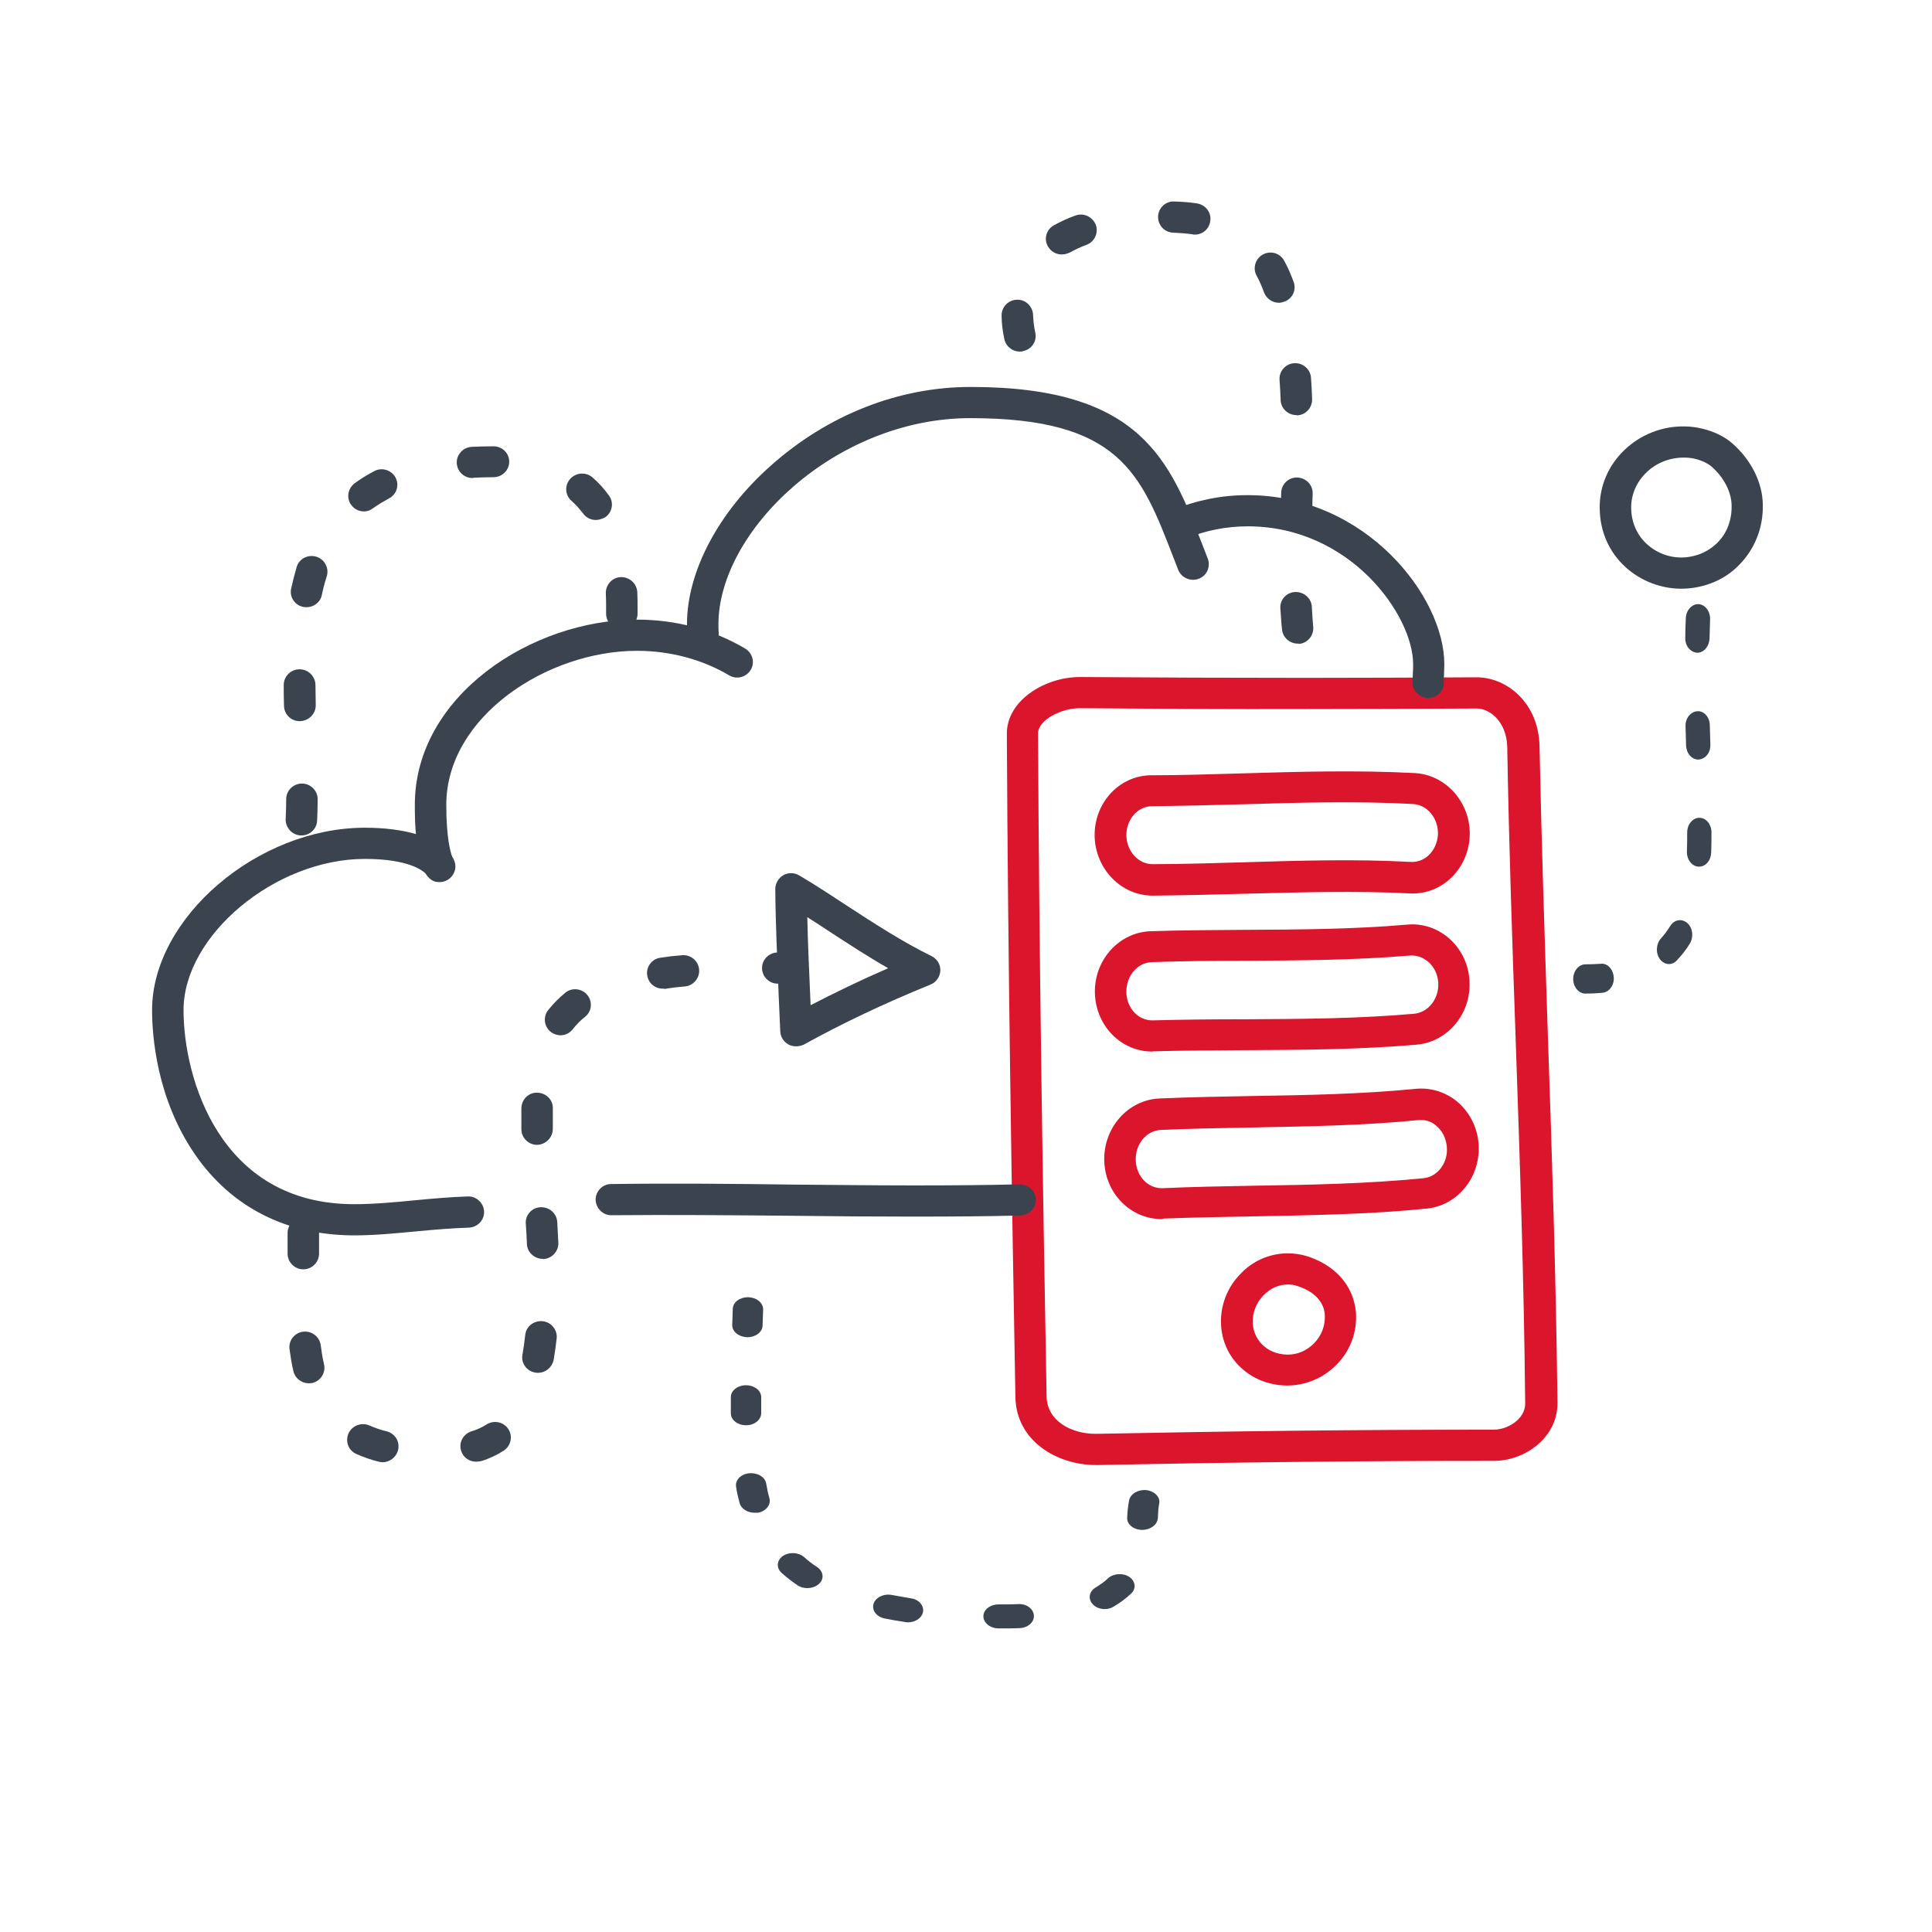
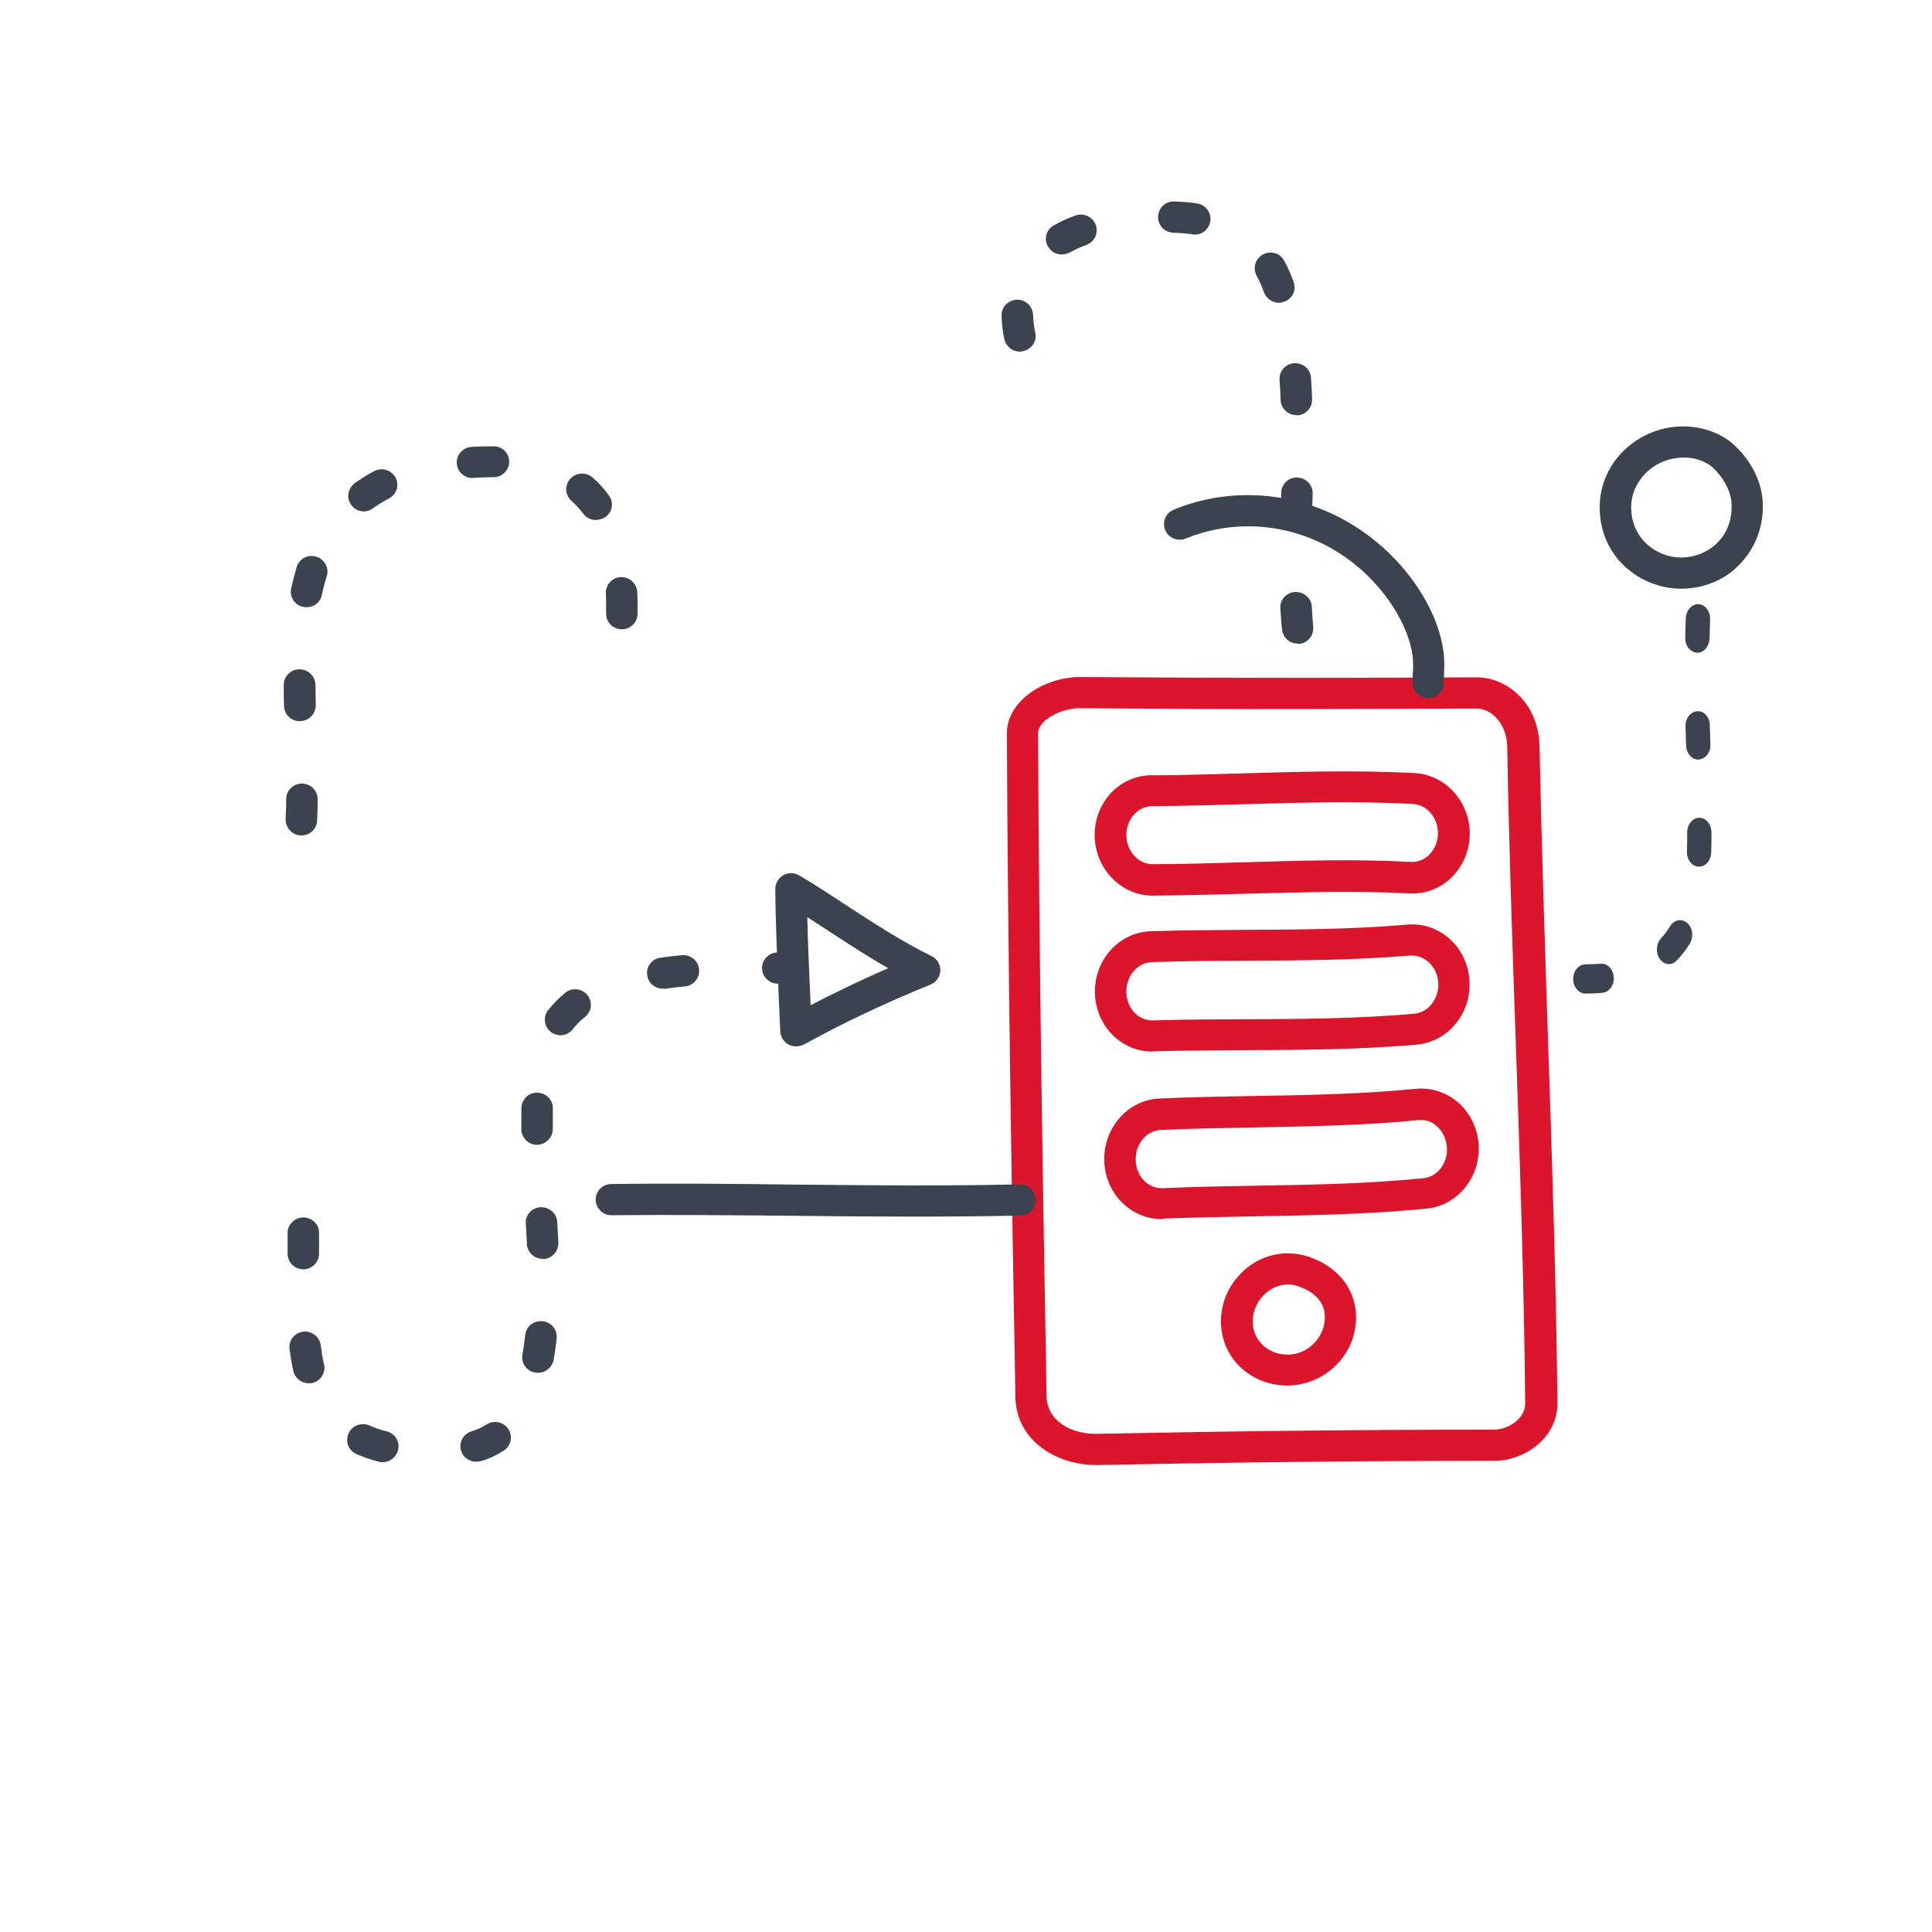
<svg xmlns="http://www.w3.org/2000/svg" version="1.1" id="Layer_1" x="0px" y="0px" viewBox="0 0 70 70" style="enable-background:new 0 0 70 70;" xml:space="preserve">
  <style type="text/css"> .st0{fill:#DA152C;} .st1{fill:#3B444E;} </style>
  <g>
    <g>
      <g>
        <path class="st0" d="M39.7,53.08c-1.39,0-2.88-0.86-2.91-2.46c-0.13-7.23-0.27-15.74-0.31-24.04c0-1.21,1.39-2.05,2.64-2.05 c0,0,0.02,0,0.02,0c2.7,0.02,5.44,0.03,8.15,0.03c2.07,0,4.14-0.01,6.21-0.02c1.1,0,2.25,0.93,2.28,2.5 c0.07,3.48,0.19,7.01,0.3,10.42c0.15,4.38,0.3,8.91,0.35,13.38c0,1.26-1.19,2.09-2.3,2.09l-0.35,0c-4.42,0-9,0.05-14,0.15 L39.7,53.08z M39.11,25.66c-0.66,0-1.5,0.43-1.5,0.91c0.04,8.3,0.18,16.8,0.31,24.03c0.02,0.89,0.9,1.35,1.77,1.35l0.05,0 c5.01-0.1,9.6-0.15,14.02-0.15l0.35,0c0.54,0,1.15-0.4,1.15-0.94c-0.04-4.46-0.2-8.98-0.35-13.36c-0.12-3.42-0.24-6.95-0.3-10.44 c-0.02-0.87-0.59-1.39-1.12-1.39c-2.08,0.01-4.15,0.02-6.22,0.02C44.58,25.7,41.83,25.68,39.11,25.66z" />
      </g>
      <g>
        <path class="st0" d="M46.64,50.2c-0.02,0-0.03,0-0.05,0c-1.29-0.03-2.3-0.98-2.35-2.22c-0.03-0.67,0.22-1.33,0.7-1.82 c0.45-0.48,1.06-0.74,1.69-0.75c0.25,0,0.48,0.03,0.71,0.1c0.84,0.26,1.46,0.82,1.69,1.55c0.05,0.17,0.09,0.34,0.1,0.52 c0.04,0.7-0.21,1.37-0.71,1.87C47.95,49.93,47.3,50.2,46.64,50.2z M46.66,46.54c-0.34,0-0.65,0.15-0.89,0.4 c-0.26,0.27-0.4,0.64-0.38,1c0.02,0.55,0.46,1.12,1.24,1.14c0.36,0.01,0.72-0.14,0.98-0.41c0.27-0.27,0.41-0.64,0.39-1.02 c0-0.08-0.02-0.16-0.04-0.24c-0.17-0.52-0.71-0.74-0.94-0.81C46.89,46.55,46.77,46.54,46.66,46.54z" />
      </g>
      <g>
        <g>
          <path class="st0" d="M42.09,44.17c-1.12,0-2.04-0.92-2.08-2.1c-0.04-1.2,0.85-2.22,2-2.27c1.13-0.05,2.27-0.07,3.38-0.09 c1.97-0.03,3.98-0.07,5.91-0.26c0.53-0.05,1.06,0.11,1.48,0.45c0.45,0.37,0.74,0.92,0.79,1.52c0.1,1.2-0.74,2.26-1.88,2.37 c-2.09,0.21-4.18,0.24-6.2,0.28c-1.09,0.02-2.22,0.04-3.31,0.08L42.09,44.17z M51.5,40.58c-0.03,0-0.06,0-0.08,0 c-1.98,0.2-4.01,0.23-5.98,0.27c-1.13,0.02-2.27,0.04-3.38,0.09c-0.52,0.02-0.93,0.51-0.91,1.1c0.02,0.57,0.43,1.01,0.94,1.01 l0.04,0c1.1-0.05,2.24-0.07,3.33-0.09c2-0.03,4.08-0.07,6.11-0.27c0.52-0.05,0.91-0.57,0.85-1.15c-0.03-0.3-0.16-0.57-0.38-0.75 C51.89,40.65,51.69,40.58,51.5,40.58z" />
        </g>
      </g>
      <g>
        <g>
          <path class="st0" d="M41.73,38.1c-1.13-0.01-2.03-0.95-2.06-2.12c-0.03-1.2,0.88-2.21,2.03-2.24c1.16-0.04,2.36-0.04,3.41-0.05 c1.94-0.01,3.95-0.02,5.88-0.19c0.53-0.05,1.06,0.12,1.48,0.47c0.45,0.38,0.73,0.93,0.77,1.53c0.09,1.2-0.77,2.25-1.91,2.35 c-2.08,0.18-4.18,0.19-6.2,0.2l-0.08,0c-1.07,0.01-2.18,0.01-3.24,0.04L41.73,38.1z M51.16,34.62c-0.02,0-0.05,0-0.07,0 c-1.98,0.17-4.01,0.18-5.98,0.19c-1.05,0-2.23,0.01-3.38,0.05c-0.52,0.02-0.93,0.5-0.92,1.09c0.01,0.57,0.42,1.01,0.92,1.02 l0.04,0c1.09-0.03,2.2-0.04,3.28-0.04l0.07,0c2.01-0.01,4.08-0.02,6.12-0.2c0.52-0.05,0.91-0.56,0.87-1.14 c-0.02-0.3-0.16-0.57-0.37-0.75C51.56,34.7,51.37,34.62,51.16,34.62z" />
        </g>
      </g>
      <g>
        <g>
          <path class="st0" d="M41.76,32.45c-1.14,0-2.08-0.97-2.1-2.17c-0.01-1.18,0.86-2.14,1.98-2.19c0.01,0,0.09,0,0.09,0 c1.09,0,2.22-0.04,3.31-0.07c2.03-0.06,4.12-0.12,6.22-0.01c1.14,0.06,2.04,1.09,1.99,2.28c-0.02,0.6-0.29,1.17-0.72,1.56 c-0.41,0.37-0.93,0.55-1.46,0.52c-1.94-0.1-3.94-0.04-5.89,0.01C44.06,32.41,42.91,32.44,41.76,32.45z M41.7,29.21 c-0.5,0.03-0.89,0.49-0.89,1.05c0.01,0.58,0.43,1.05,0.95,1.05c1.13,0,2.28-0.04,3.38-0.07c1.97-0.06,4-0.12,5.98-0.01 c0.23,0.01,0.45-0.07,0.63-0.23c0.21-0.19,0.33-0.47,0.35-0.76c0.02-0.59-0.38-1.08-0.91-1.11c-2.05-0.11-4.12-0.05-6.12,0.01 c-1.1,0.03-2.23,0.06-3.34,0.07L41.7,29.21z" />
        </g>
      </g>
      <g>
        <path class="st1" d="M33.09,44.08c-1.45,0-2.91-0.01-4.37-0.03c-2.19-0.02-4.38-0.04-6.56-0.02c-0.31,0.01-0.57-0.25-0.58-0.56 c0-0.31,0.25-0.57,0.56-0.57c2.19-0.03,4.39-0.01,6.59,0.02c1.45,0.01,2.91,0.03,4.36,0.03c1.43,0,2.69-0.01,3.85-0.04 c0.32,0,0.58,0.24,0.59,0.55c0.01,0.31-0.24,0.57-0.56,0.58C35.8,44.07,34.53,44.08,33.09,44.08z" />
      </g>
      <g>
-         <path class="st1" d="M12.84,44.76c-2.46,0-4.46-1.02-5.78-2.94c-1.4-2.04-1.55-4.33-1.55-5.22c0-3.34,3.82-6.61,7.71-6.61 c0.71,0,1.33,0.08,1.85,0.23c-0.03-0.3-0.04-0.65-0.04-1.06c0-3.95,4.24-6.71,8.05-6.71c1.41,0,2.76,0.36,3.92,1.05 c0.27,0.16,0.36,0.51,0.2,0.77c-0.16,0.27-0.51,0.36-0.78,0.2c-0.98-0.58-2.14-0.89-3.34-0.89c-3.26,0-6.91,2.39-6.91,5.58 c0,1.19,0.15,1.71,0.21,1.87c0.07,0.11,0.12,0.23,0.12,0.36c0,0.31-0.26,0.57-0.57,0.57c-0.11,0-0.32,0-0.51-0.31 c-0.09-0.09-0.59-0.53-2.2-0.53c-3.25,0-6.57,2.77-6.57,5.48c0,2.43,1.29,7.03,6.18,7.03c0.72,0,1.47-0.07,2.19-0.14 c0.63-0.06,1.29-0.12,1.93-0.14c0.3-0.02,0.58,0.24,0.59,0.55c0.01,0.31-0.24,0.57-0.56,0.58c-0.6,0.02-1.21,0.07-1.85,0.13 C14.39,44.68,13.61,44.76,12.84,44.76z M16.41,31.08L16.41,31.08L16.41,31.08z" />
-       </g>
+         </g>
      <g>
-         <path class="st1" d="M25.47,23.52c-0.3,0-0.55-0.23-0.57-0.53c-0.01-0.13-0.01-0.25-0.01-0.37c0-1.91,1.14-4.07,3.05-5.76 c2.06-1.83,4.62-2.84,7.23-2.84c6.18,0,7.21,2.66,8.4,5.73l0.19,0.49c0.11,0.29-0.03,0.62-0.33,0.73 c-0.29,0.11-0.62-0.03-0.74-0.32l-0.19-0.49c-1.17-3.02-1.94-5.01-7.34-5.01c-4.92,0-9.13,4.11-9.13,7.47c0,0.1,0,0.2,0.01,0.31 c0.02,0.31-0.22,0.58-0.54,0.6C25.49,23.52,25.48,23.52,25.47,23.52z" />
-       </g>
+         </g>
      <g>
        <path class="st1" d="M51.75,25.29c-0.32,0-0.57-0.25-0.57-0.56c0-0.11,0.01-0.23,0.01-0.35c0.01-0.11,0.01-0.22,0.01-0.32 c0-1.76-2.27-4.99-5.99-4.99c-0.78,0-1.53,0.15-2.24,0.44c-0.29,0.12-0.63-0.01-0.75-0.3c-0.12-0.29,0.01-0.62,0.3-0.74 c0.84-0.35,1.75-0.53,2.68-0.53c4.29,0,7.13,3.68,7.13,6.12c0,0.13-0.01,0.26-0.01,0.38c-0.01,0.1-0.01,0.2-0.01,0.3 C52.32,25.03,52.07,25.29,51.75,25.29z" />
      </g>
      <g>
        <path class="st1" d="M60.91,21.33c-0.01,0-0.01,0-0.02,0c-1.44-0.01-2.93-1.12-2.93-2.95c0-0.79,0.32-1.52,0.89-2.07 c0.59-0.57,1.39-0.88,2.21-0.86c0.42,0.01,0.82,0.11,1.19,0.28c0.2,0.1,0.36,0.2,0.51,0.33c0.68,0.59,1.1,1.42,1.11,2.22 c0.02,0.84-0.29,1.61-0.85,2.18C62.49,21.02,61.71,21.33,60.91,21.33z M60.99,16.58c-0.49,0-0.98,0.19-1.34,0.54 c-0.35,0.34-0.55,0.79-0.55,1.26c0,1.13,0.91,1.81,1.79,1.82c0.52,0,0.98-0.19,1.33-0.53c0.35-0.35,0.53-0.82,0.52-1.36 c-0.01-0.49-0.28-1.01-0.72-1.4c-0.07-0.06-0.15-0.11-0.25-0.16c-0.23-0.11-0.47-0.17-0.73-0.17 C61.02,16.58,61.01,16.58,60.99,16.58z" />
      </g>
      <g>
        <path class="st1" d="M28.84,37.91c-0.1,0-0.19-0.02-0.28-0.07c-0.17-0.1-0.28-0.27-0.29-0.47c-0.02-0.46-0.04-0.91-0.06-1.37 c-0.05-1.25-0.11-2.53-0.12-3.79c0-0.2,0.11-0.39,0.29-0.5c0.18-0.1,0.4-0.1,0.58,0.01c0.6,0.35,1.18,0.74,1.75,1.11 c0.98,0.64,2,1.3,3.04,1.81c0.2,0.1,0.33,0.3,0.32,0.53c-0.01,0.22-0.15,0.42-0.35,0.5c-1.69,0.69-3.19,1.4-4.6,2.18 C29.03,37.89,28.94,37.91,28.84,37.91z M29.25,33.23c0.02,0.91,0.06,1.83,0.1,2.72c0.01,0.16,0.01,0.31,0.02,0.47 c0.89-0.46,1.82-0.91,2.81-1.34c-0.72-0.41-1.42-0.87-2.1-1.31C29.81,33.59,29.53,33.41,29.25,33.23z" />
      </g>
      <g>
-         <path class="st1" d="M13.86,52.98c-0.05,0-0.09-0.01-0.14-0.02c-0.29-0.07-0.56-0.17-0.81-0.28c-0.29-0.13-0.41-0.46-0.28-0.75 c0.13-0.28,0.47-0.41,0.76-0.28c0.19,0.08,0.4,0.16,0.62,0.21c0.31,0.08,0.49,0.38,0.41,0.69 C14.35,52.81,14.11,52.98,13.86,52.98z M17.25,52.96c-0.24,0-0.47-0.15-0.54-0.39c-0.1-0.3,0.07-0.61,0.37-0.71 c0.21-0.06,0.39-0.15,0.55-0.25c0.27-0.17,0.62-0.09,0.79,0.17c0.17,0.26,0.09,0.61-0.17,0.78c-0.25,0.16-0.52,0.29-0.82,0.38 C17.36,52.95,17.3,52.96,17.25,52.96z M11.19,50.12c-0.26,0-0.5-0.18-0.56-0.44c-0.06-0.25-0.1-0.51-0.14-0.8 c-0.04-0.31,0.18-0.59,0.49-0.63c0.31-0.04,0.6,0.18,0.64,0.49c0.03,0.24,0.07,0.48,0.12,0.69c0.07,0.3-0.12,0.61-0.43,0.68 C11.27,50.11,11.23,50.12,11.19,50.12z M19.49,49.74c-0.03,0-0.07,0-0.1-0.01c-0.31-0.05-0.52-0.35-0.46-0.65 c0.04-0.22,0.07-0.46,0.1-0.71c0.03-0.31,0.31-0.53,0.63-0.5c0.31,0.03,0.54,0.31,0.51,0.62c-0.03,0.27-0.07,0.54-0.11,0.78 C20,49.55,19.76,49.74,19.49,49.74z M10.99,45.99c-0.32,0-0.57-0.26-0.57-0.57c0-0.12,0-0.23,0-0.34c0-0.13,0-0.26,0-0.39 c-0.01-0.31,0.24-0.57,0.56-0.58c0.32,0,0.58,0.24,0.58,0.55c0,0.14,0,0.28,0,0.42c0,0.12,0,0.24,0,0.36 C11.55,45.74,11.3,45.99,10.99,45.99z M19.66,45.61c-0.3,0-0.56-0.24-0.57-0.54c-0.01-0.25-0.02-0.5-0.04-0.74 c-0.02-0.31,0.22-0.58,0.54-0.59c0.31-0.01,0.58,0.22,0.6,0.53c0.01,0.25,0.03,0.51,0.04,0.76c0.01,0.31-0.23,0.57-0.55,0.59 C19.68,45.61,19.67,45.61,19.66,45.61z M19.46,41.48c-0.31,0-0.56-0.25-0.57-0.55c0-0.17,0-0.33,0-0.5c0-0.09,0-0.18,0-0.28 c0.01-0.31,0.25-0.57,0.58-0.56c0.32,0.01,0.57,0.26,0.56,0.57c0,0.08,0,0.17,0,0.26c0,0.16,0,0.32,0,0.48 C20.03,41.21,19.78,41.47,19.46,41.48z M20.31,37.51c-0.12,0-0.25-0.04-0.35-0.12c-0.25-0.19-0.29-0.55-0.1-0.79 c0.18-0.23,0.39-0.44,0.62-0.63c0.24-0.2,0.6-0.16,0.8,0.08c0.2,0.24,0.16,0.6-0.08,0.79c-0.17,0.13-0.31,0.28-0.44,0.44 C20.65,37.43,20.48,37.51,20.31,37.51z M24.01,35.82c-0.28,0-0.52-0.2-0.56-0.48c-0.05-0.31,0.17-0.6,0.48-0.64 c0.25-0.04,0.51-0.07,0.78-0.09c0.31-0.03,0.59,0.2,0.62,0.51c0.03,0.31-0.2,0.59-0.51,0.62c-0.25,0.02-0.5,0.05-0.73,0.09 C24.07,35.82,24.04,35.82,24.01,35.82z M28.56,35.64l-0.38,0c-0.32,0-0.57-0.26-0.57-0.57c0-0.31,0.26-0.56,0.57-0.56l0.37,0 c0.32,0,0.57,0.25,0.57,0.56C29.13,35.39,28.88,35.64,28.56,35.64z" />
+         <path class="st1" d="M13.86,52.98c-0.05,0-0.09-0.01-0.14-0.02c-0.29-0.07-0.56-0.17-0.81-0.28c-0.29-0.13-0.41-0.46-0.28-0.75 c0.13-0.28,0.47-0.41,0.76-0.28c0.19,0.08,0.4,0.16,0.62,0.21c0.31,0.08,0.49,0.38,0.41,0.69 C14.35,52.81,14.11,52.98,13.86,52.98z M17.25,52.96c-0.24,0-0.47-0.15-0.54-0.39c-0.1-0.3,0.07-0.61,0.37-0.71 c0.21-0.06,0.39-0.15,0.55-0.25c0.27-0.17,0.62-0.09,0.79,0.17c0.17,0.26,0.09,0.61-0.17,0.78c-0.25,0.16-0.52,0.29-0.82,0.38 C17.36,52.95,17.3,52.96,17.25,52.96M11.19,50.12c-0.26,0-0.5-0.18-0.56-0.44c-0.06-0.25-0.1-0.51-0.14-0.8 c-0.04-0.31,0.18-0.59,0.49-0.63c0.31-0.04,0.6,0.18,0.64,0.49c0.03,0.24,0.07,0.48,0.12,0.69c0.07,0.3-0.12,0.61-0.43,0.68 C11.27,50.11,11.23,50.12,11.19,50.12z M19.49,49.74c-0.03,0-0.07,0-0.1-0.01c-0.31-0.05-0.52-0.35-0.46-0.65 c0.04-0.22,0.07-0.46,0.1-0.71c0.03-0.31,0.31-0.53,0.63-0.5c0.31,0.03,0.54,0.31,0.51,0.62c-0.03,0.27-0.07,0.54-0.11,0.78 C20,49.55,19.76,49.74,19.49,49.74z M10.99,45.99c-0.32,0-0.57-0.26-0.57-0.57c0-0.12,0-0.23,0-0.34c0-0.13,0-0.26,0-0.39 c-0.01-0.31,0.24-0.57,0.56-0.58c0.32,0,0.58,0.24,0.58,0.55c0,0.14,0,0.28,0,0.42c0,0.12,0,0.24,0,0.36 C11.55,45.74,11.3,45.99,10.99,45.99z M19.66,45.61c-0.3,0-0.56-0.24-0.57-0.54c-0.01-0.25-0.02-0.5-0.04-0.74 c-0.02-0.31,0.22-0.58,0.54-0.59c0.31-0.01,0.58,0.22,0.6,0.53c0.01,0.25,0.03,0.51,0.04,0.76c0.01,0.31-0.23,0.57-0.55,0.59 C19.68,45.61,19.67,45.61,19.66,45.61z M19.46,41.48c-0.31,0-0.56-0.25-0.57-0.55c0-0.17,0-0.33,0-0.5c0-0.09,0-0.18,0-0.28 c0.01-0.31,0.25-0.57,0.58-0.56c0.32,0.01,0.57,0.26,0.56,0.57c0,0.08,0,0.17,0,0.26c0,0.16,0,0.32,0,0.48 C20.03,41.21,19.78,41.47,19.46,41.48z M20.31,37.51c-0.12,0-0.25-0.04-0.35-0.12c-0.25-0.19-0.29-0.55-0.1-0.79 c0.18-0.23,0.39-0.44,0.62-0.63c0.24-0.2,0.6-0.16,0.8,0.08c0.2,0.24,0.16,0.6-0.08,0.79c-0.17,0.13-0.31,0.28-0.44,0.44 C20.65,37.43,20.48,37.51,20.31,37.51z M24.01,35.82c-0.28,0-0.52-0.2-0.56-0.48c-0.05-0.31,0.17-0.6,0.48-0.64 c0.25-0.04,0.51-0.07,0.78-0.09c0.31-0.03,0.59,0.2,0.62,0.51c0.03,0.31-0.2,0.59-0.51,0.62c-0.25,0.02-0.5,0.05-0.73,0.09 C24.07,35.82,24.04,35.82,24.01,35.82z M28.56,35.64l-0.38,0c-0.32,0-0.57-0.26-0.57-0.57c0-0.31,0.26-0.56,0.57-0.56l0.37,0 c0.32,0,0.57,0.25,0.57,0.56C29.13,35.39,28.88,35.64,28.56,35.64z" />
      </g>
      <g>
-         <path class="st1" d="M36.36,59l-0.18,0c-0.3,0-0.55-0.2-0.55-0.44c0-0.24,0.25-0.43,0.55-0.43c0,0,0.18,0,0.18,0 c0.18,0,0.36,0,0.53-0.01c0.3-0.02,0.56,0.17,0.57,0.42c0.01,0.24-0.22,0.44-0.52,0.45C36.75,59,36.56,59,36.36,59z M32.9,58.78 c-0.03,0-0.07,0-0.1-0.01c-0.26-0.04-0.51-0.08-0.75-0.13c-0.29-0.06-0.47-0.29-0.4-0.53c0.07-0.23,0.37-0.38,0.67-0.32 c0.22,0.04,0.45,0.08,0.68,0.12c0.3,0.04,0.49,0.27,0.44,0.51C33.39,58.63,33.16,58.78,32.9,58.78z M40.03,58.3 c-0.17,0-0.34-0.06-0.44-0.18c-0.18-0.19-0.13-0.47,0.12-0.61c0.16-0.1,0.31-0.2,0.43-0.32c0.19-0.18,0.54-0.21,0.77-0.06 c0.23,0.15,0.27,0.43,0.07,0.61c-0.18,0.17-0.39,0.33-0.63,0.47C40.26,58.27,40.14,58.3,40.03,58.3z M29.25,57.54 c-0.13,0-0.25-0.03-0.35-0.1c-0.21-0.14-0.4-0.29-0.58-0.45c-0.2-0.18-0.18-0.45,0.04-0.61c0.23-0.16,0.57-0.14,0.78,0.04 c0.14,0.13,0.3,0.25,0.47,0.36c0.23,0.16,0.26,0.43,0.06,0.61C29.56,57.49,29.4,57.54,29.25,57.54z M41.39,55.43 c-0.01,0-0.02,0-0.03,0c-0.3-0.01-0.54-0.21-0.52-0.45c0.01-0.21,0.03-0.42,0.07-0.62c0.05-0.24,0.33-0.4,0.63-0.37 c0.3,0.04,0.51,0.26,0.46,0.49c-0.03,0.14-0.04,0.31-0.05,0.53C41.93,55.25,41.68,55.43,41.39,55.43z M27.34,54.81 c-0.25,0-0.48-0.14-0.54-0.34c-0.05-0.19-0.1-0.39-0.13-0.6c-0.04-0.24,0.17-0.46,0.47-0.49c0.3-0.03,0.58,0.13,0.62,0.37 c0.03,0.18,0.07,0.37,0.12,0.54c0.06,0.23-0.13,0.47-0.42,0.52C27.42,54.81,27.38,54.81,27.34,54.81z M27.03,51.64 c-0.3,0-0.55-0.19-0.55-0.43l0-0.48l0-0.11c0-0.24,0.25-0.43,0.55-0.43c0.3,0,0.55,0.19,0.55,0.43l0,0.11l0,0.47 C27.58,51.44,27.34,51.64,27.03,51.64z M27.08,48.45c-0.32-0.01-0.56-0.21-0.55-0.45l0.02-0.58C26.56,47.18,26.8,47,27.11,47 c0.3,0.01,0.54,0.2,0.54,0.44l-0.02,0.58C27.63,48.26,27.38,48.45,27.08,48.45z" />
-       </g>
+         </g>
      <g>
        <path class="st1" d="M10.92,30.27c-0.01,0-0.02,0-0.02,0c-0.31-0.01-0.56-0.28-0.55-0.59c0.01-0.24,0.02-0.49,0.02-0.73 c0-0.31,0.26-0.56,0.57-0.56c0.32,0,0.57,0.26,0.57,0.57c0,0.26-0.01,0.51-0.02,0.77C11.48,30.03,11.23,30.27,10.92,30.27z M10.86,26.13c-0.31,0-0.56-0.24-0.57-0.55c-0.01-0.25-0.01-0.51-0.01-0.76c0-0.31,0.25-0.57,0.57-0.57 c0.32,0,0.57,0.25,0.58,0.56c0,0.25,0.01,0.5,0.01,0.74C11.44,25.87,11.19,26.12,10.86,26.13z M22.53,22.8 c-0.32,0-0.57-0.25-0.57-0.57l0-0.19c0-0.18,0-0.36-0.01-0.54c-0.01-0.31,0.23-0.58,0.54-0.59c0.32-0.01,0.58,0.23,0.6,0.54 c0.01,0.19,0.01,0.39,0.01,0.59l0,0.19C23.1,22.55,22.85,22.8,22.53,22.8z M11.11,22c-0.04,0-0.08,0-0.12-0.01 c-0.31-0.06-0.51-0.36-0.44-0.67c0.06-0.27,0.13-0.54,0.2-0.78c0.09-0.3,0.41-0.46,0.71-0.37c0.3,0.09,0.47,0.41,0.38,0.71 c-0.07,0.21-0.13,0.44-0.18,0.68C11.61,21.82,11.37,22,11.11,22z M21.59,18.84c-0.18,0-0.35-0.08-0.46-0.23 c-0.13-0.17-0.27-0.33-0.42-0.46c-0.24-0.21-0.26-0.56-0.05-0.8c0.21-0.23,0.57-0.26,0.81-0.05c0.22,0.19,0.42,0.41,0.59,0.65 c0.19,0.25,0.13,0.61-0.13,0.79C21.82,18.8,21.7,18.84,21.59,18.84z M13.19,18.53c-0.18,0-0.35-0.08-0.46-0.23 c-0.19-0.25-0.13-0.6,0.12-0.79c0.22-0.16,0.46-0.31,0.71-0.44c0.28-0.15,0.62-0.04,0.77,0.23c0.15,0.28,0.04,0.62-0.24,0.76 c-0.2,0.11-0.4,0.23-0.57,0.35C13.42,18.49,13.31,18.53,13.19,18.53z M17.12,17.32c-0.3,0-0.55-0.23-0.57-0.53 c-0.02-0.31,0.22-0.58,0.54-0.6c0.25-0.01,0.52-0.02,0.79-0.02c0.32,0,0.57,0.25,0.57,0.56c0,0.31-0.26,0.56-0.57,0.56 c-0.25,0-0.49,0.01-0.73,0.02C17.15,17.32,17.13,17.32,17.12,17.32z" />
      </g>
      <g>
        <path class="st1" d="M47.02,23.32c-0.29,0-0.54-0.22-0.57-0.51c-0.03-0.26-0.04-0.52-0.06-0.77c-0.02-0.31,0.22-0.58,0.54-0.59 c0.31-0.01,0.58,0.22,0.6,0.53c0.01,0.24,0.03,0.49,0.05,0.73c0.03,0.31-0.2,0.59-0.51,0.62C47.06,23.32,47.04,23.32,47.02,23.32 z M46.97,19.18c-0.33-0.01-0.58-0.27-0.57-0.58l0.02-0.75c0.01-0.31,0.26-0.55,0.57-0.55c0.33,0.01,0.58,0.27,0.57,0.58 l-0.02,0.75C47.54,18.94,47.28,19.18,46.97,19.18z M46.97,15.04c-0.3,0-0.56-0.24-0.57-0.54c-0.01-0.25-0.02-0.5-0.04-0.74 c-0.02-0.31,0.22-0.58,0.53-0.6c0.31-0.02,0.59,0.21,0.61,0.53c0.02,0.25,0.03,0.5,0.04,0.77c0.01,0.31-0.23,0.58-0.55,0.59 C46.99,15.04,46.98,15.04,46.97,15.04z M36.95,12.74c-0.26,0-0.5-0.18-0.56-0.45c-0.06-0.28-0.1-0.57-0.1-0.85 c-0.01-0.31,0.24-0.57,0.55-0.58c0.31-0.02,0.58,0.24,0.59,0.55c0.01,0.21,0.03,0.43,0.08,0.64c0.07,0.31-0.13,0.61-0.44,0.67 C37.03,12.74,36.99,12.74,36.95,12.74z M46.34,10.97c-0.23,0-0.45-0.14-0.54-0.37c-0.08-0.22-0.17-0.43-0.27-0.61 c-0.15-0.27-0.05-0.62,0.23-0.77c0.28-0.15,0.62-0.05,0.77,0.23c0.13,0.23,0.24,0.49,0.34,0.76c0.11,0.29-0.04,0.62-0.34,0.72 C46.47,10.95,46.41,10.97,46.34,10.97z M38.47,9.22c-0.2,0-0.39-0.1-0.5-0.29c-0.16-0.27-0.06-0.62,0.22-0.77 c0.24-0.13,0.49-0.25,0.77-0.35c0.3-0.11,0.62,0.04,0.74,0.33c0.11,0.29-0.04,0.62-0.33,0.73c-0.22,0.08-0.43,0.18-0.61,0.28 C38.67,9.19,38.57,9.22,38.47,9.22z M43.29,8.5c-0.03,0-0.06,0-0.08-0.01c-0.21-0.03-0.45-0.05-0.7-0.06 c-0.32-0.01-0.56-0.27-0.55-0.59c0.01-0.31,0.28-0.56,0.59-0.54c0.29,0.01,0.57,0.03,0.82,0.07c0.31,0.05,0.53,0.33,0.48,0.64 C43.81,8.3,43.57,8.5,43.29,8.5z" />
      </g>
      <g>
        <path class="st1" d="M57.44,36C57.2,36,57,35.76,57,35.47c0-0.29,0.2-0.53,0.44-0.53c0.19,0,0.38-0.01,0.56-0.02 c0.24-0.03,0.45,0.2,0.47,0.49c0.02,0.29-0.17,0.54-0.41,0.56C57.86,35.99,57.65,36,57.44,36z M60.47,34.93 c-0.12,0-0.24-0.06-0.33-0.18c-0.16-0.22-0.14-0.55,0.04-0.75c0.12-0.13,0.23-0.28,0.33-0.44c0.14-0.24,0.42-0.29,0.62-0.12 c0.2,0.17,0.24,0.5,0.1,0.74c-0.13,0.22-0.29,0.42-0.46,0.6C60.68,34.89,60.57,34.93,60.47,34.93z M61.56,31.4 c-0.01,0-0.01,0-0.02,0c-0.24-0.01-0.43-0.26-0.42-0.55c0.01-0.23,0.01-0.46,0.01-0.69c0-0.29,0.2-0.53,0.44-0.53 c0.25,0,0.44,0.24,0.44,0.53c0,0.24,0,0.48-0.01,0.72C61.99,31.18,61.8,31.4,61.56,31.4z M61.53,27.52 c-0.24,0-0.43-0.23-0.44-0.51l-0.02-0.7c-0.01-0.29,0.19-0.53,0.43-0.54c0.24-0.02,0.45,0.22,0.45,0.51l0.02,0.7 C61.98,27.27,61.79,27.51,61.53,27.52z M61.5,23.65c-0.25-0.01-0.45-0.25-0.44-0.54c0-0.24,0.01-0.48,0.02-0.71 c0.01-0.29,0.22-0.52,0.46-0.51c0.24,0.01,0.43,0.26,0.42,0.55c-0.01,0.23-0.01,0.46-0.02,0.69 C61.93,23.42,61.73,23.65,61.5,23.65z" />
      </g>
    </g>
  </g>
</svg>